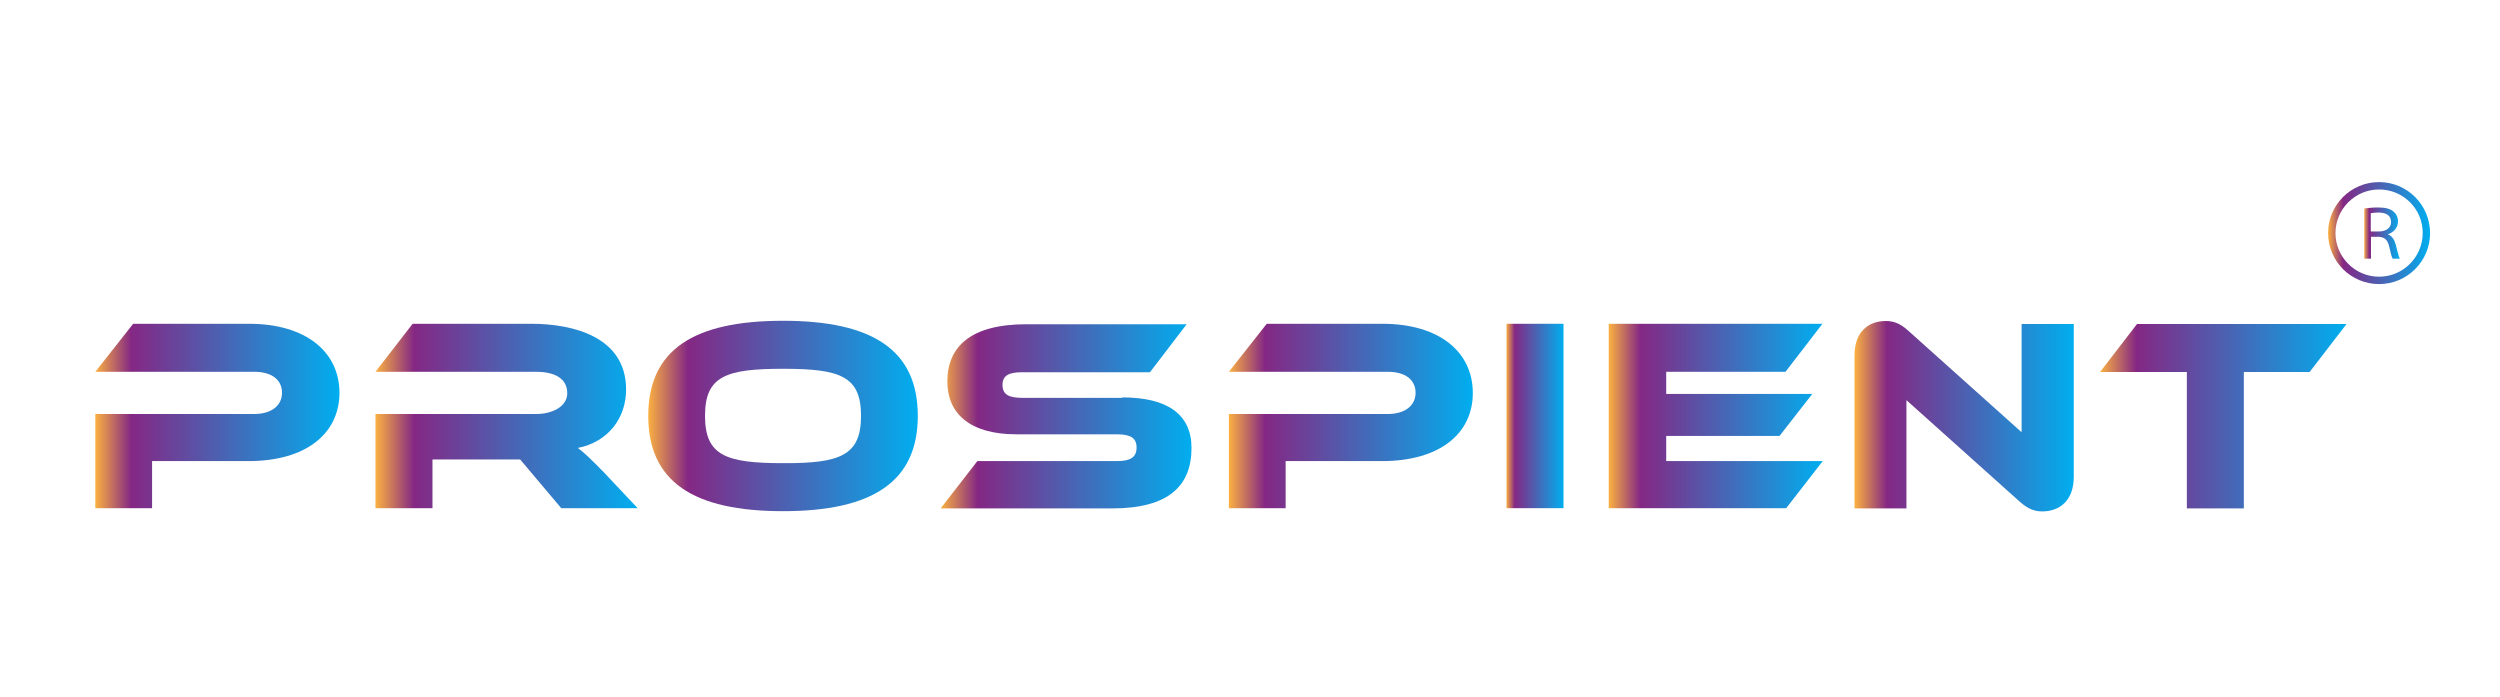
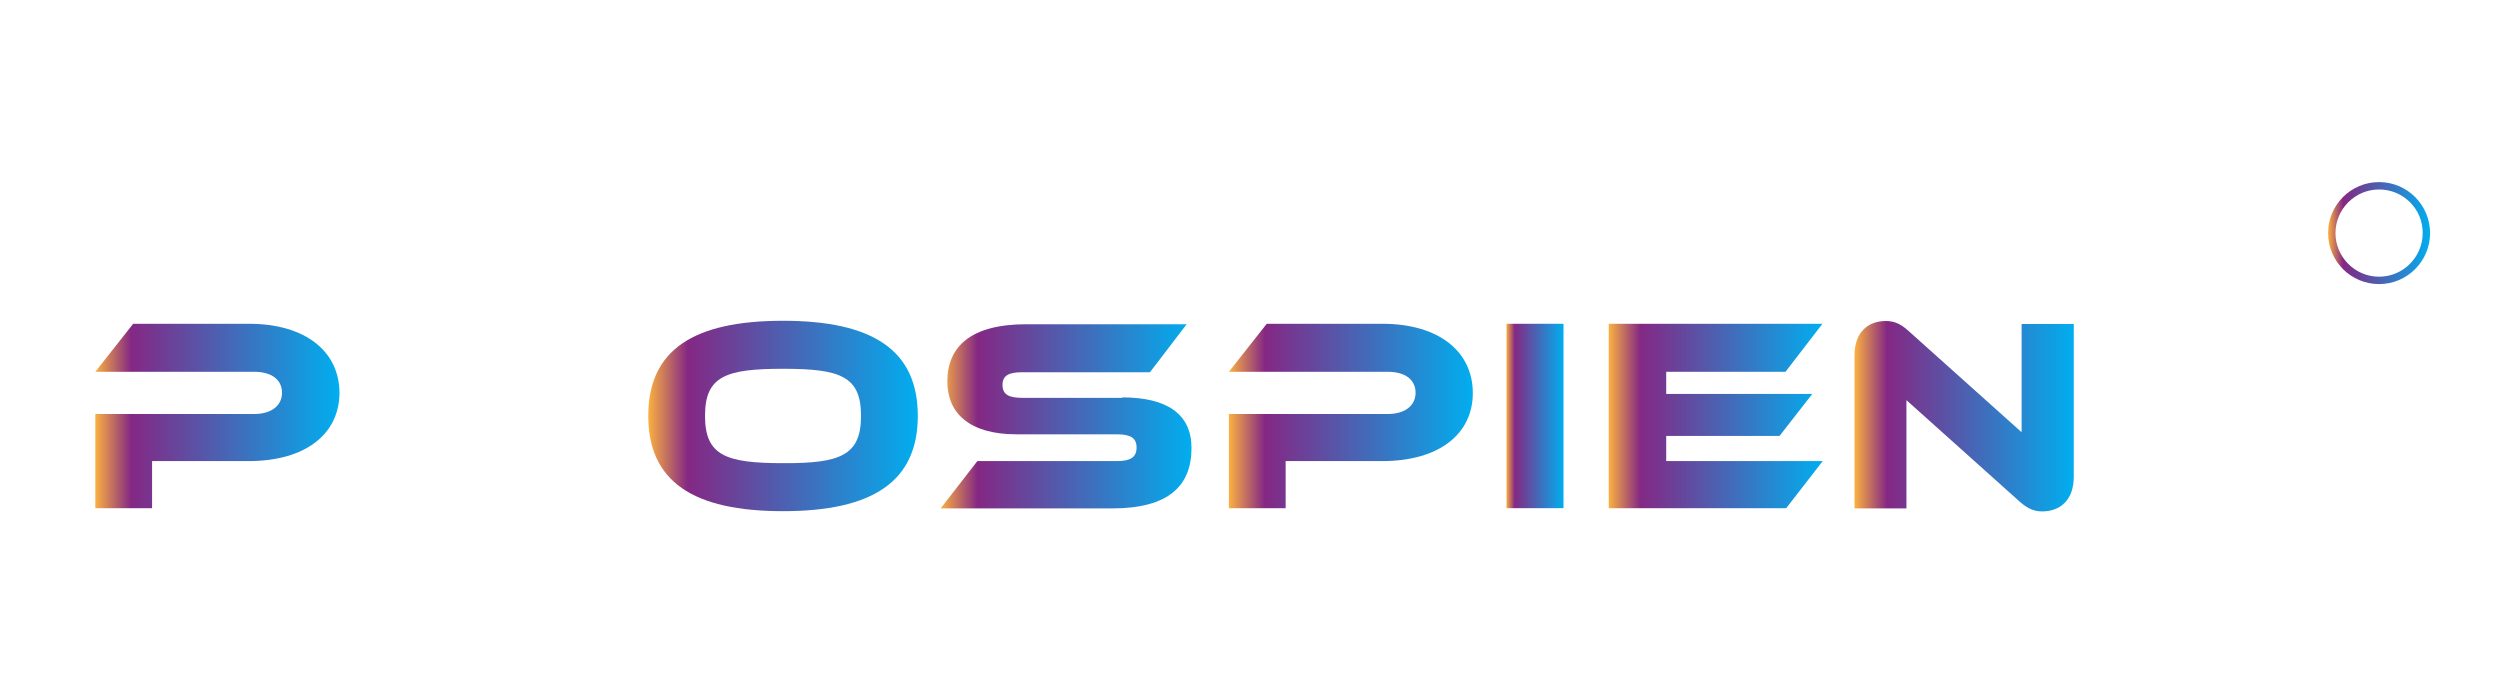
<svg xmlns="http://www.w3.org/2000/svg" version="1.1" id="Layer_1" x="0px" y="0px" viewBox="0 0 1083.3 301.9" style="enable-background:new 0 0 1083.3 301.9;" xml:space="preserve">
  <style type="text/css">
	.st0{fill:url(#SVGID_1_);}
	.st1{fill:url(#SVGID_2_);}
	.st2{fill:url(#SVGID_3_);}
	.st3{fill:url(#SVGID_4_);}
	.st4{fill:url(#SVGID_5_);}
	.st5{fill:url(#SVGID_6_);}
	.st6{fill:url(#SVGID_7_);}
	.st7{fill:url(#SVGID_8_);}
	.st8{fill:url(#SVGID_9_);}
	.st9{fill:url(#SVGID_10_);}
	.st10{fill:url(#SVGID_11_);}
	.st11{fill:url(#SVGID_12_);}
</style>
  <g>
    <linearGradient id="SVGID_1_" gradientUnits="userSpaceOnUse" x1="41.282" y1="180.298" x2="146.969" y2="180.298">
      <stop offset="0" style="stop-color:#FBB040" />
      <stop offset="0.147" style="stop-color:#842884" />
      <stop offset="1" style="stop-color:#00AEEF" />
    </linearGradient>
    <path class="st0" d="M107.7,199.8H65.9v20.4H41.3v-40.8h68.8c7.6,0,12.1-3.7,12.1-9.2c0-5.6-4.4-9.1-12.1-9.1H41.3l16.4-20.8h50.2   c24.7,0,39.2,12.2,39.2,30C147,188,132.5,199.8,107.7,199.8z" />
    <linearGradient id="SVGID_2_" gradientUnits="userSpaceOnUse" x1="162.775" y1="180.298" x2="276.344" y2="180.298">
      <stop offset="0" style="stop-color:#FBB040" />
      <stop offset="0.147" style="stop-color:#842884" />
      <stop offset="1" style="stop-color:#00AEEF" />
    </linearGradient>
-     <path class="st1" d="M276.3,220.2h-33.1l-17.8-21.1h-38v21.1h-24.7v-40.8h69.5c7.6,0,13.6-3.5,13.6-9c0-6.2-5.1-9.3-13.6-9.3h-69.5   l16.1-20.8h51.4c18.2,0,41.1,5.7,41.1,28.5c0,12.4-7.8,22.7-20.9,25.3c2.7,2,5.7,4.9,11.2,10.5L276.3,220.2z" />
    <linearGradient id="SVGID_3_" gradientUnits="userSpaceOnUse" x1="280.858" y1="180.298" x2="397.652" y2="180.298">
      <stop offset="0" style="stop-color:#FBB040" />
      <stop offset="0.147" style="stop-color:#842884" />
      <stop offset="1" style="stop-color:#00AEEF" />
    </linearGradient>
    <path class="st2" d="M397.7,180.2c0,28.5-19.6,41.3-58.4,41.3c-38.9,0-58.4-12.8-58.4-41.3c0-28.5,19.5-41.2,58.4-41.2   C378.1,139,397.7,151.7,397.7,180.2z M373.1,180.2c0-17.2-9-20.4-33.8-20.4c-24.8,0-33.8,3.2-33.8,20.4s9,20.5,33.8,20.5   C364.1,200.8,373.1,197.4,373.1,180.2z" />
    <linearGradient id="SVGID_4_" gradientUnits="userSpaceOnUse" x1="407.65" y1="180.298" x2="516.323" y2="180.298">
      <stop offset="0" style="stop-color:#FBB040" />
      <stop offset="0.147" style="stop-color:#842884" />
      <stop offset="1" style="stop-color:#00AEEF" />
    </linearGradient>
    <path class="st3" d="M486.3,172.2c19.5,0,30,7.3,30,21.9c0,16.4-9.9,26.2-34.3,26.2h-74.4l15.9-20.5H484c5.9,0,8.5-1.7,8.5-5.9   c0-4.1-2.6-5.7-8.5-5.7h-43.5c-20.5,0-30-9.2-30-22.9c0-15,10-24.8,34.3-24.8h69.4l-15.9,20.8h-55.4c-5.7,0-8.5,1.4-8.5,5.5   c0,4.1,2.7,5.6,8.5,5.6H486.3z" />
    <linearGradient id="SVGID_5_" gradientUnits="userSpaceOnUse" x1="532.502" y1="180.298" x2="638.19" y2="180.298">
      <stop offset="0" style="stop-color:#FBB040" />
      <stop offset="0.147" style="stop-color:#842884" />
      <stop offset="1" style="stop-color:#00AEEF" />
    </linearGradient>
    <path class="st4" d="M598.9,199.8h-41.8v20.4h-24.6v-40.8h68.8c7.6,0,12.1-3.7,12.1-9.2c0-5.6-4.4-9.1-12.1-9.1h-68.8l16.4-20.8   H599c24.7,0,39.2,12.2,39.2,30C638.2,188,623.7,199.8,598.9,199.8z" />
    <linearGradient id="SVGID_6_" gradientUnits="userSpaceOnUse" x1="652.739" y1="180.298" x2="677.459" y2="180.298">
      <stop offset="0" style="stop-color:#FBB040" />
      <stop offset="0.147" style="stop-color:#842884" />
      <stop offset="1" style="stop-color:#00AEEF" />
    </linearGradient>
    <path class="st5" d="M677.5,220.2h-24.7v-79.9h24.7V220.2z" />
    <linearGradient id="SVGID_7_" gradientUnits="userSpaceOnUse" x1="697.15" y1="180.298" x2="789.94" y2="180.298">
      <stop offset="0" style="stop-color:#FBB040" />
      <stop offset="0.147" style="stop-color:#842884" />
      <stop offset="1" style="stop-color:#00AEEF" />
    </linearGradient>
    <path class="st6" d="M789.9,199.7l-15.9,20.5h-76.9v-79.9h92.6l-16,20.8H722v9.6h63.3l-14.2,18.2H722v10.9H789.9z" />
    <linearGradient id="SVGID_8_" gradientUnits="userSpaceOnUse" x1="803.726" y1="180.298" x2="898.666" y2="180.298">
      <stop offset="0" style="stop-color:#FBB040" />
      <stop offset="0.147" style="stop-color:#842884" />
      <stop offset="1" style="stop-color:#00AEEF" />
    </linearGradient>
    <path class="st7" d="M875.1,217.3l-49-43.9v46.9h-22.5V154c0-10.6,6.4-14.9,13.5-14.9c3,0,6,0.7,9.9,4.3l49,43.9v-46.9h22.6v66.2   c0,10.6-6.4,15-13.6,15C881.9,221.6,879,220.8,875.1,217.3z" />
    <linearGradient id="SVGID_9_" gradientUnits="userSpaceOnUse" x1="910.016" y1="180.298" x2="1016.778" y2="180.298">
      <stop offset="0" style="stop-color:#FBB040" />
      <stop offset="0.147" style="stop-color:#842884" />
      <stop offset="1" style="stop-color:#00AEEF" />
    </linearGradient>
-     <path class="st8" d="M1016.8,140.4l-16,20.8h-28.5v59.1h-24.7v-59.1H910l16-20.8H1016.8z" />
    <g>
      <linearGradient id="SVGID_10_" gradientUnits="userSpaceOnUse" x1="1009.835" y1="101.062" x2="1052.039" y2="101.062">
        <stop offset="0" style="stop-color:#FBB040" />
        <stop offset="0.147" style="stop-color:#842884" />
        <stop offset="1" style="stop-color:#00AEEF" />
      </linearGradient>
-       <path class="st9" d="M1030.9,122.2c-11.6,0-21.1-9.5-21.1-21.1s9.5-21.1,21.1-21.1s21.1,9.5,21.1,21.1S1042.6,122.2,1030.9,122.2z     M1030.9,81.1c-11,0-19.9,8.9-19.9,19.9s8.9,19.9,19.9,19.9c11,0,19.9-8.9,19.9-19.9S1041.9,81.1,1030.9,81.1z" />
      <linearGradient id="SVGID_11_" gradientUnits="userSpaceOnUse" x1="1008.864" y1="101.062" x2="1053.01" y2="101.062">
        <stop offset="0" style="stop-color:#FBB040" />
        <stop offset="0.147" style="stop-color:#842884" />
        <stop offset="1" style="stop-color:#00AEEF" />
      </linearGradient>
      <path class="st10" d="M1030.9,123.1c-12.2,0-22.1-9.9-22.1-22.1s9.9-22.1,22.1-22.1c12.2,0,22.1,9.9,22.1,22.1    S1043.1,123.1,1030.9,123.1z M1030.9,82.1c-10.4,0-18.9,8.5-18.9,18.9c0,10.4,8.5,18.9,18.9,18.9c10.4,0,18.9-8.5,18.9-18.9    C1049.9,90.6,1041.4,82.1,1030.9,82.1z" />
    </g>
    <g>
      <linearGradient id="SVGID_12_" gradientUnits="userSpaceOnUse" x1="1024.358" y1="100.936" x2="1039.798" y2="100.936">
        <stop offset="0" style="stop-color:#FBB040" />
        <stop offset="0.147" style="stop-color:#842884" />
        <stop offset="1" style="stop-color:#00AEEF" />
      </linearGradient>
-       <path class="st11" d="M1024.4,90.4c1.6-0.3,3.9-0.5,6.1-0.5c3.3,0,5.4,0.6,6.8,1.9c1.1,0.9,1.8,2.4,1.8,4.1c0,2.9-2,4.8-4.3,5.6    v0.1c1.7,0.6,2.7,2.2,3.3,4.3c0.8,3.1,1.3,5.3,1.8,6.2h-3.1c-0.4-0.6-0.9-2.4-1.5-5.2c-0.7-3-2-4.2-4.7-4.3h-3.2v9.5h-2.9V90.4z     M1027.3,100.3h3.5c3.2,0,5.3-1.6,5.3-4.1c0-3-2.4-4.1-5.5-4.1c-1.7,0-2.8,0.2-3.3,0.3V100.3z" />
    </g>
  </g>
</svg>